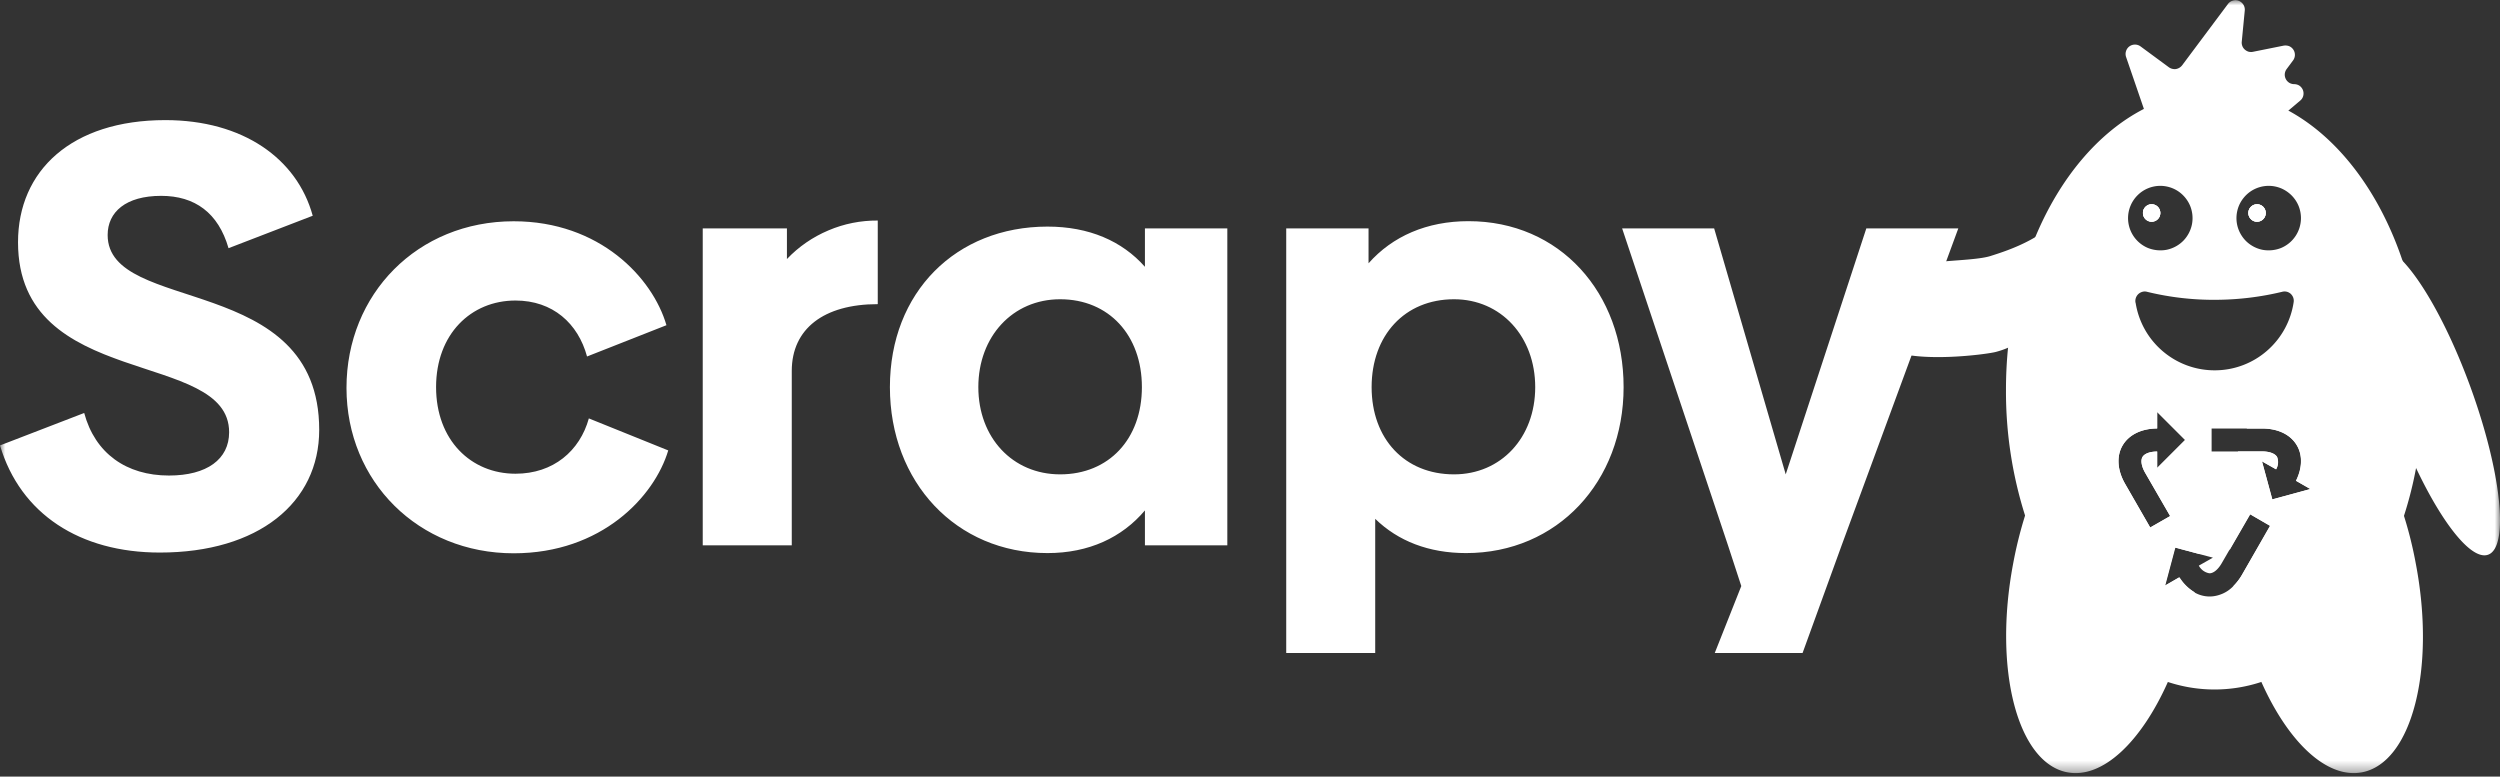
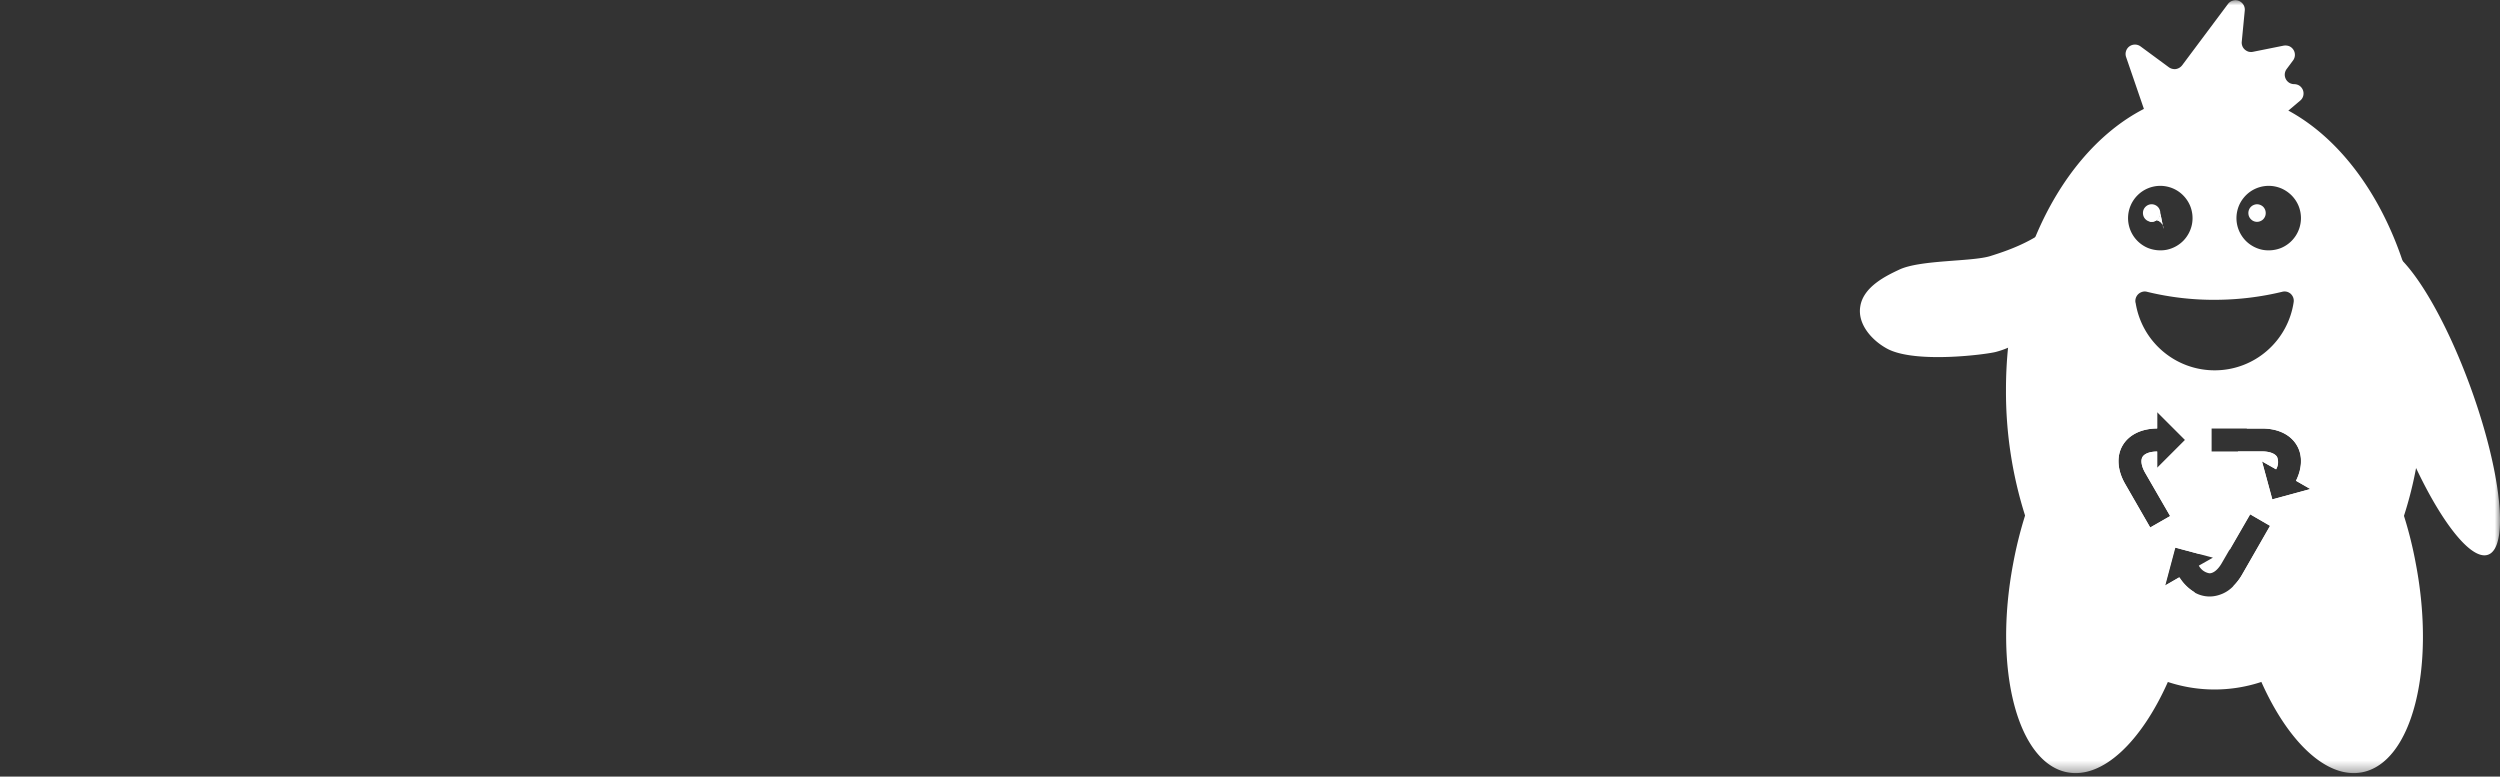
<svg xmlns="http://www.w3.org/2000/svg" xmlns:xlink="http://www.w3.org/1999/xlink" width="235" height="73" fill="none">
  <rect width="100%" height="100%" fill="#333333" stroke="none" />
  <mask id="A" maskUnits="userSpaceOnUse" x="0" y="0" width="235" height="73">
    <path d="M235 0H0v72.672h235V0z" fill="#fff" />
  </mask>
  <g mask="url(#A)">
    <path d="M202.482 13.02l-2.629-7.66c-.061-.18-.064-.37-.008-.55a.88.88 0 0 1 .319-.45.89.89 0 0 1 .522-.17c.188 0 .371.06.523.17l2.675 1.97c.187.13.421.19.651.16a.93.93 0 0 0 .577-.34l4.312-5.77a.83.83 0 0 1 .462-.32.83.83 0 0 1 .56.02c.179.07.331.2.433.36a.87.87 0 0 1 .13.54l-.285 2.95c-.013.13.007.27.057.4a.84.84 0 0 0 .231.33.96.96 0 0 0 .357.2c.132.03.272.04.406.01l2.889-.58a1.02 1.02 0 0 1 .52.05.89.89 0 0 1 .399.34c.096.15.144.33.137.51-.006.17-.067.35-.173.49l-.609.82a.9.9 0 0 0-.168.45.88.88 0 0 0 .092.47c.074.15.186.27.325.36a.93.93 0 0 0 .461.13c.181 0 .358.05.507.15a.91.91 0 0 1 .324.42.91.91 0 0 1 .023.54.85.85 0 0 1-.287.44l-4.673 3.95c-.159.13-.359.21-.567.21h-7.659a.86.86 0 0 1-.511-.17c-.149-.1-.262-.25-.323-.43zm31.405 39.12c1.985-.72 1.245-7.76-1.653-15.73-2.898-7.96-6.856-13.83-8.84-13.11s-1.245 7.76 1.653 15.73c2.898 7.96 6.856 13.84 8.84 13.11zm-39.315-32.93c-1.829 3.07-5.747 4.31-7.483 4.86-1.735.54-6.562.34-8.549 1.27-1.187.56-3.38 1.59-3.673 3.46-.278 1.65 1.063 3.18 2.513 3.97 2.659 1.45 9.54.52 10.269.3 1.996-.53 3.705-1.83 4.763-3.6.12-3.42 2.002-6.85 2.16-10.26zm12.151 32.86c.631-8.16-1.619-14.75-5.634-15.5-3.94-.75-8.32 4.33-10.728 11.88a38.3 38.3 0 0 0-1.127 4.54c-1.878 9.95.417 18.73 5.105 19.61 3.313.62 6.942-2.88 9.443-8.5a35.78 35.78 0 0 0 2.423-7.93 10.66 10.66 0 0 0 .09-.5 4.28 4.28 0 0 1-1.416-1.4l-1.349.78.955-3.579 2.238.6zm-4.601-2.49l-2.348-4.07c-.751-1.29-.837-2.63-.251-3.63.586-1.01 1.769-1.59 3.252-1.6v-1.55l2.63 2.63-2.63 2.63v-1.54c-.679 0-1.198.19-1.382.51s-.094.88.252 1.48l2.351 4.07-1.874 1.07zm19.893 23.02c-3.317.62-6.945-2.88-9.447-8.5a35.78 35.78 0 0 1-2.423-7.93 28.88 28.88 0 0 1-.188-1.1 5.16 5.16 0 0 0 .785-1.03l2.66-4.6-1.878-1.09-1.954 3.38c-.244-3.52.061-6.74.812-9.3h2.254c.691 0 1.213.2 1.401.52.072.19.101.39.085.59a1.34 1.34 0 0 1-.179.57l-1.326-.75.973 3.58 3.579-.97-1.352-.78c.59-1.19.631-2.38.09-3.31-.586-1.02-1.78-1.6-3.271-1.6h-1.447c.985-2.05 2.359-3.38 4.046-3.71 3.94-.75 8.32 4.34 10.728 11.89a37.53 37.53 0 0 1 1.126 4.54c1.897 9.94-.39 18.72-5.074 19.6z" fill="#fff" />
    <path d="M202.253 19.2c-.161 0-.319.05-.453.14s-.238.22-.3.36c-.061.15-.078.32-.046.48.031.15.109.3.223.41.114.12.259.19.417.23.158.03.322.01.471-.05s.276-.17.366-.3.137-.29.137-.45a.81.81 0 0 0-.238-.58.83.83 0 0 0-.577-.24zm9.89 0c-.16.01-.316.06-.447.15a.8.8 0 0 0-.292.37.82.82 0 0 0-.039.47c.034.15.113.3.227.41s.26.19.418.22.32.01.468-.05.274-.17.363-.3c.089-.14.136-.29.136-.45a.81.81 0 0 0-.064-.32c-.042-.1-.103-.19-.181-.27-.078-.07-.17-.13-.271-.17s-.209-.06-.318-.06zm-9.89 0c-.161 0-.319.05-.453.14s-.238.22-.3.36c-.061.15-.078.32-.046.48.031.15.109.3.223.41.114.12.259.19.417.23.158.03.322.01.471-.05s.276-.17.366-.3.137-.29.137-.45a.81.81 0 0 0-.238-.58.83.83 0 0 0-.577-.24zm9.89 0c-.16.01-.316.06-.447.15a.8.8 0 0 0-.292.37.82.82 0 0 0-.039.47c.034.15.113.3.227.41s.26.19.418.22.32.01.468-.05.274-.17.363-.3c.089-.14.136-.29.136-.45a.81.81 0 0 0-.064-.32c-.042-.1-.103-.19-.181-.27-.078-.07-.17-.13-.271-.17s-.209-.06-.318-.06zm-9.89 0c-.161 0-.319.05-.453.14s-.238.22-.3.36c-.061.15-.078.32-.046.48.031.15.109.3.223.41.114.12.259.19.417.23.158.03.322.01.471-.05s.276-.17.366-.3.137-.29.137-.45a.81.81 0 0 0-.238-.58.83.83 0 0 0-.577-.24zm9.89 0c-.16.01-.316.06-.447.15a.8.8 0 0 0-.292.37.82.82 0 0 0-.039.47c.034.15.113.3.227.41s.26.19.418.22.32.01.468-.05.274-.17.363-.3c.089-.14.136-.29.136-.45a.81.81 0 0 0-.064-.32c-.042-.1-.103-.19-.181-.27-.078-.07-.17-.13-.271-.17s-.209-.06-.318-.06zm-9.89 0c-.161 0-.319.05-.453.14s-.238.22-.3.36c-.061.15-.078.32-.046.48.031.15.109.3.223.41.114.12.259.19.417.23.158.03.322.01.471-.05s.276-.17.366-.3.137-.29.137-.45a.81.81 0 0 0-.238-.58.83.83 0 0 0-.577-.24zm9.89 0c-.16.01-.316.06-.447.15a.8.8 0 0 0-.292.37.82.82 0 0 0-.039.47c.034.15.113.3.227.41s.26.19.418.22.32.01.468-.05.274-.17.363-.3c.089-.14.136-.29.136-.45a.81.81 0 0 0-.064-.32c-.042-.1-.103-.19-.181-.27-.078-.07-.17-.13-.271-.17s-.209-.06-.318-.06zm-9.89 0c-.161 0-.319.05-.453.14s-.238.22-.3.36c-.061.15-.078.32-.046.48.031.15.109.3.223.41.114.12.259.19.417.23.158.03.322.01.471-.05s.276-.17.366-.3.137-.29.137-.45a.81.81 0 0 0-.238-.58.83.83 0 0 0-.577-.24zm9.89 0c-.16.01-.316.06-.447.15a.8.8 0 0 0-.292.37.82.82 0 0 0-.039.47c.034.15.113.3.227.41s.26.19.418.22.32.01.468-.05.274-.17.363-.3c.089-.14.136-.29.136-.45a.81.81 0 0 0-.064-.32c-.042-.1-.103-.19-.181-.27-.078-.07-.17-.13-.271-.17s-.209-.06-.318-.06zm-9.89 0c-.161 0-.319.05-.453.14s-.238.22-.3.36c-.061.15-.078.32-.046.48.031.15.109.3.223.41.114.12.259.19.417.23.158.03.322.01.471-.05s.276-.17.366-.3.137-.29.137-.45a.81.81 0 0 0-.238-.58.83.83 0 0 0-.577-.24zm9.89 0c-.16.01-.316.06-.447.15a.8.8 0 0 0-.292.37.82.82 0 0 0-.039.47c.034.15.113.3.227.41s.26.19.418.22.32.01.468-.05.274-.17.363-.3c.089-.14.136-.29.136-.45a.81.81 0 0 0-.064-.32c-.042-.1-.103-.19-.181-.27-.078-.07-.17-.13-.271-.17s-.209-.06-.318-.06zm13.699 5.32c-2.171-6.46-6.01-11.56-10.727-14.12a14.24 14.24 0 0 0-6.776-1.82c-2.376-.03-4.72.54-6.818 1.66-4.29 2.21-7.888 6.5-10.195 12.03a36.39 36.39 0 0 0-2.569 10.41c-.133 1.33-.198 2.67-.195 4.01-.015 3.99.59 7.96 1.792 11.76 2.509 7.81 7.437 13.69 13.409 15.65a13.98 13.98 0 0 0 8.812 0c5.973-1.96 10.893-7.84 13.41-15.65a35.92 35.92 0 0 0 1.127-4.47c.444-2.4.667-4.84.665-7.29a38.39 38.39 0 0 0-1.935-12.17zm-25.106 3.93a.9.9 0 0 1 .033-.44c.047-.14.128-.27.236-.37a.93.93 0 0 1 .383-.21.81.81 0 0 1 .437 0 26.41 26.41 0 0 0 6.626.75 26.98 26.98 0 0 0 6.07-.75.86.86 0 0 1 .422-.01c.139.03.267.1.375.19a.95.95 0 0 1 .24.35.88.88 0 0 1 .049.42c-.258 1.78-1.147 3.41-2.506 4.59a7.47 7.47 0 0 1-4.895 1.84c-1.8.01-3.543-.63-4.912-1.8a7.49 7.49 0 0 1-2.547-4.56h-.011zm15.554-7.95c0 .6-.178 1.19-.511 1.69a3.03 3.03 0 0 1-1.36 1.12 3.17 3.17 0 0 1-1.751.17c-.588-.12-1.128-.41-1.552-.83a3.08 3.08 0 0 1-.83-1.55c-.117-.59-.057-1.2.172-1.76a3.09 3.09 0 0 1 1.117-1.36c.498-.33 1.084-.51 1.684-.51.398 0 .792.08 1.16.23a3.18 3.18 0 0 1 .983.66 3.09 3.09 0 0 1 .658.98c.152.37.23.77.23 1.16zm-13.222-3.03c.6 0 1.186.18 1.684.51a3.09 3.09 0 0 1 1.117 1.36c.229.56.289 1.17.172 1.76a3.08 3.08 0 0 1-.829 1.55c-.424.42-.964.71-1.552.83-.588.11-1.198.05-1.752-.17a3.03 3.03 0 0 1-1.36-1.12c-.333-.5-.511-1.09-.511-1.69a3.04 3.04 0 0 1 .889-2.14c.568-.57 1.339-.89 2.142-.89zm-3.294 28.03c-.751-1.29-.837-2.63-.251-3.63s1.769-1.59 3.252-1.6v-1.55l2.63 2.63-2.63 2.63v-1.54c-.679 0-1.198.2-1.382.52s-.094.88.252 1.48l2.351 4.07-1.878 1.08-2.344-4.09zm10.968 8.54a5.16 5.16 0 0 1-.785 1.03c-.289.31-.637.56-1.024.73s-.806.27-1.229.27c-.513 0-1.015-.14-1.454-.4a4.28 4.28 0 0 1-1.416-1.4l-1.349.78.954-3.58 2.254.6 1.322.35-1.326.75c.101.19.243.35.417.48.174.12.375.21.586.24.376 0 .804-.35 1.15-.95l.706-1.22 1.953-3.39 1.878 1.09-2.637 4.62zm2.863-7.09l-.973-3.58 1.326.75a1.34 1.34 0 0 0 .179-.57c.016-.2-.013-.4-.085-.59-.188-.32-.71-.52-1.401-.52h-4.76v-2.16h4.76c1.502 0 2.685.58 3.271 1.6.541.93.5 2.13-.09 3.32l1.352.77-3.579.98zm-1.462-27.73c-.161 0-.317.06-.449.15a.8.8 0 0 0-.292.37c-.058.15-.07.32-.035.47.035.16.116.3.232.41a.78.78 0 0 0 .423.22.76.76 0 0 0 .469-.06.76.76 0 0 0 .359-.309.78.78 0 0 0 .127-.45.81.81 0 0 0-.064-.32c-.042-.1-.103-.19-.181-.27-.078-.07-.17-.13-.271-.17s-.209-.06-.318-.06v.02zm-9.89 1.63c.162 0 .319-.05.453-.14s.239-.21.3-.36a.82.82 0 0 0 .047-.47c-.032-.16-.109-.31-.223-.42a.83.83 0 0 0-.418-.22.76.76 0 0 0-.471.04c-.149.06-.276.17-.365.3a.83.83 0 0 0-.138.46c.005.21.093.41.245.56a.81.81 0 0 0 .57.23v.02zm9.89-1.63c-.161 0-.317.06-.449.15a.8.8 0 0 0-.292.37c-.058.15-.07.32-.035.47.035.16.116.3.232.41a.78.78 0 0 0 .423.22.76.76 0 0 0 .469-.06.76.76 0 0 0 .359-.309.78.78 0 0 0 .127-.45.81.81 0 0 0-.064-.32c-.042-.1-.103-.19-.181-.27-.078-.07-.17-.13-.271-.17s-.209-.06-.318-.06v.02zm-9.89 0c-.161 0-.319.05-.453.14a.8.8 0 0 0-.3.36.82.82 0 0 0-.046.47c.031.16.109.31.223.42a.76.76 0 0 0 .417.22.76.76 0 0 0 .471-.04c.149-.06.276-.17.366-.3a.82.82 0 0 0 .137-.45c.003-.11-.016-.22-.056-.32s-.1-.2-.176-.27c-.076-.08-.166-.14-.266-.18-.101-.05-.208-.07-.317-.07v.02zm9.89 0c-.161 0-.317.06-.449.15a.8.8 0 0 0-.292.37c-.058.15-.07.32-.035.47.035.16.116.3.232.41a.78.78 0 0 0 .423.22.76.76 0 0 0 .469-.06.76.76 0 0 0 .359-.309.78.78 0 0 0 .127-.45.81.81 0 0 0-.064-.32c-.042-.1-.103-.19-.181-.27-.078-.07-.17-.13-.271-.17s-.209-.06-.318-.06v.02zm-9.89 0c-.161 0-.319.05-.453.14a.8.8 0 0 0-.3.36.82.82 0 0 0-.046.47c.031.16.109.31.223.42a.76.76 0 0 0 .417.22.76.76 0 0 0 .471-.04c.149-.06.276-.17.366-.3a.82.82 0 0 0 .137-.45c.003-.11-.016-.22-.056-.32s-.1-.2-.176-.27c-.076-.08-.166-.14-.266-.18-.101-.05-.208-.07-.317-.07v.02zm9.89 0c-.161 0-.317.06-.449.15a.8.8 0 0 0-.292.37c-.058.15-.07.32-.035.47.035.16.116.3.232.41a.78.78 0 0 0 .423.22.76.76 0 0 0 .469-.06.76.76 0 0 0 .359-.309.78.78 0 0 0 .127-.45.81.81 0 0 0-.064-.32c-.042-.1-.103-.19-.181-.27-.078-.07-.17-.13-.271-.17s-.209-.06-.318-.06v.02zm-9.89 0c-.161 0-.319.05-.453.14a.8.8 0 0 0-.3.36.82.82 0 0 0-.046.47c.031.16.109.31.223.42a.76.76 0 0 0 .417.22.76.76 0 0 0 .471-.04c.149-.06.276-.17.366-.3a.82.82 0 0 0 .137-.45c.003-.11-.016-.22-.056-.32s-.1-.2-.176-.27c-.076-.08-.166-.14-.266-.18-.101-.05-.208-.07-.317-.07v.02zm9.89 0c-.161 0-.317.06-.449.15a.8.8 0 0 0-.292.37c-.058.15-.07.32-.035.47.035.16.116.3.232.41a.78.78 0 0 0 .423.22.76.76 0 0 0 .469-.06.76.76 0 0 0 .359-.309.78.78 0 0 0 .127-.45.81.81 0 0 0-.064-.32c-.042-.1-.103-.19-.181-.27-.078-.07-.17-.13-.271-.17s-.209-.06-.318-.06v.02zm-9.89 0c-.161 0-.319.05-.453.14a.8.8 0 0 0-.3.36.82.82 0 0 0-.046.47c.031.16.109.31.223.42a.76.76 0 0 0 .417.22.76.76 0 0 0 .471-.04c.149-.06.276-.17.366-.3a.82.82 0 0 0 .137-.45c.003-.11-.016-.22-.056-.32s-.1-.2-.176-.27c-.076-.08-.166-.14-.266-.18-.101-.05-.208-.07-.317-.07v.02zm0 0c-.161 0-.319.05-.453.14a.8.8 0 0 0-.3.36.82.82 0 0 0-.046.47c.031.16.109.31.223.42a.76.76 0 0 0 .417.22.76.76 0 0 0 .471-.04c.149-.06.276-.17.366-.3a.82.82 0 0 0 .137-.45c.003-.11-.016-.22-.056-.32s-.1-.2-.176-.27c-.076-.08-.166-.14-.266-.18-.101-.05-.208-.07-.317-.07v.02zm0 0c-.161 0-.319.05-.453.14a.8.8 0 0 0-.3.36.82.82 0 0 0-.046.47c.031.16.109.31.223.42a.76.76 0 0 0 .417.22.76.76 0 0 0 .471-.04c.149-.06.276-.17.366-.3a.82.82 0 0 0 .137-.45c.003-.11-.016-.22-.056-.32s-.1-.2-.176-.27c-.076-.08-.166-.14-.266-.18-.101-.05-.208-.07-.317-.07v.02z" fill="#fff" />
    <use xlink:href="#C" fill="#fff" />
    <use xlink:href="#D" fill="#fff" />
    <use xlink:href="#C" fill="#fff" />
    <use xlink:href="#D" fill="#fff" />
-     <path d="M10.119 22.09c0-2.15 1.694-3.68 5.03-3.68 3.166 0 5.371 1.59 6.333 4.92l7.914-3.05c-1.469-5.37-6.558-8.99-13.853-8.99-8.816 0-13.849 4.75-13.849 11.48 0 13.96 19.844 10 19.844 17.86 0 2.54-2.092 4.07-5.653 4.07-4.015 0-6.953-2.09-7.971-5.88L0 41.87c1.919 6.45 7.512 10.07 15.025 10.07 9.27 0 14.98-4.69 14.98-11.53.011-14.87-19.886-10.8-19.886-18.32zm45.233 17.24c-.846 3.05-3.332 5.2-6.897 5.2-4.184 0-7.464-3.16-7.464-8.14s3.28-8.14 7.464-8.14c3.505 0 5.882 2.15 6.727 5.26l7.464-2.94c-1.3-4.47-6.277-9.77-14.36-9.77-9.045 0-15.716 6.84-15.716 15.66s6.784 15.55 15.716 15.55c8.264 0 13.229-5.32 14.529-9.67l-7.463-3.01zm18.619-14.98v-2.88h-7.914v29.79h8.369V34.87c0-3.96 3.005-6.28 8.083-6.28v-7.86c-1.595-.01-3.175.3-4.643.93-1.468.62-2.794 1.53-3.895 2.69zm33.652-2.88v3.61c-2.149-2.43-5.259-3.78-9.161-3.78-8.591 0-14.811 6.16-14.811 15.09s6.22 15.6 14.811 15.6c3.902 0 7.012-1.47 9.161-4.01v3.28h7.745V21.47h-7.745zm-7.971 23.12c-4.466 0-7.689-3.45-7.689-8.2s3.223-8.26 7.689-8.26c4.579 0 7.686 3.38 7.686 8.26s-3.107 8.2-7.686 8.2zm38.381-23.8c-3.899 0-7.136 1.41-9.39 3.96v-3.28h-7.738v39.91h8.365V48.77c2.149 2.09 5.033 3.22 8.538 3.22 8.594 0 14.811-6.72 14.811-15.6s-5.991-15.6-14.586-15.6zm-1.356 23.8c-4.635 0-7.745-3.34-7.745-8.2s3.11-8.26 7.745-8.26c4.41 0 7.633 3.5 7.633 8.26s-3.223 8.2-7.633 8.2zm38.757-23.12l-7.576 23.12-6.728-23.12h-8.65l9.95 29.79 1.251 3.83-2.494 6.29h8.256l3.673-10.12 10.965-29.79h-8.647z" fill="#fff" />
  </g>
  <defs>
-     <path id="C" d="M203.068 20.02c0 .16-.047.32-.137.45s-.217.24-.366.3-.313.08-.471.05c-.158-.04-.303-.11-.417-.23-.114-.11-.192-.26-.223-.41-.032-.16-.015-.33.046-.48.062-.14.166-.27.3-.36s.292-.14.453-.14a.83.83 0 0 1 .577.24.81.81 0 0 1 .238.58z" />
-     <path id="D" d="M212.977 20.02c0 .16-.047.32-.137.45s-.217.24-.366.3-.313.08-.471.05c-.158-.04-.303-.11-.417-.23-.114-.11-.192-.26-.223-.41-.032-.16-.015-.33.046-.48.062-.14.166-.27.3-.36s.292-.14.453-.14a.83.83 0 0 1 .577.24c.152.15.238.36.238.58z" />
+     <path id="C" d="M203.068 20.02c0 .16-.047.32-.137.45s-.217.24-.366.3-.313.08-.471.05s.292-.14.453-.14a.83.83 0 0 1 .577.24.81.81 0 0 1 .238.58z" />
  </defs>
</svg>